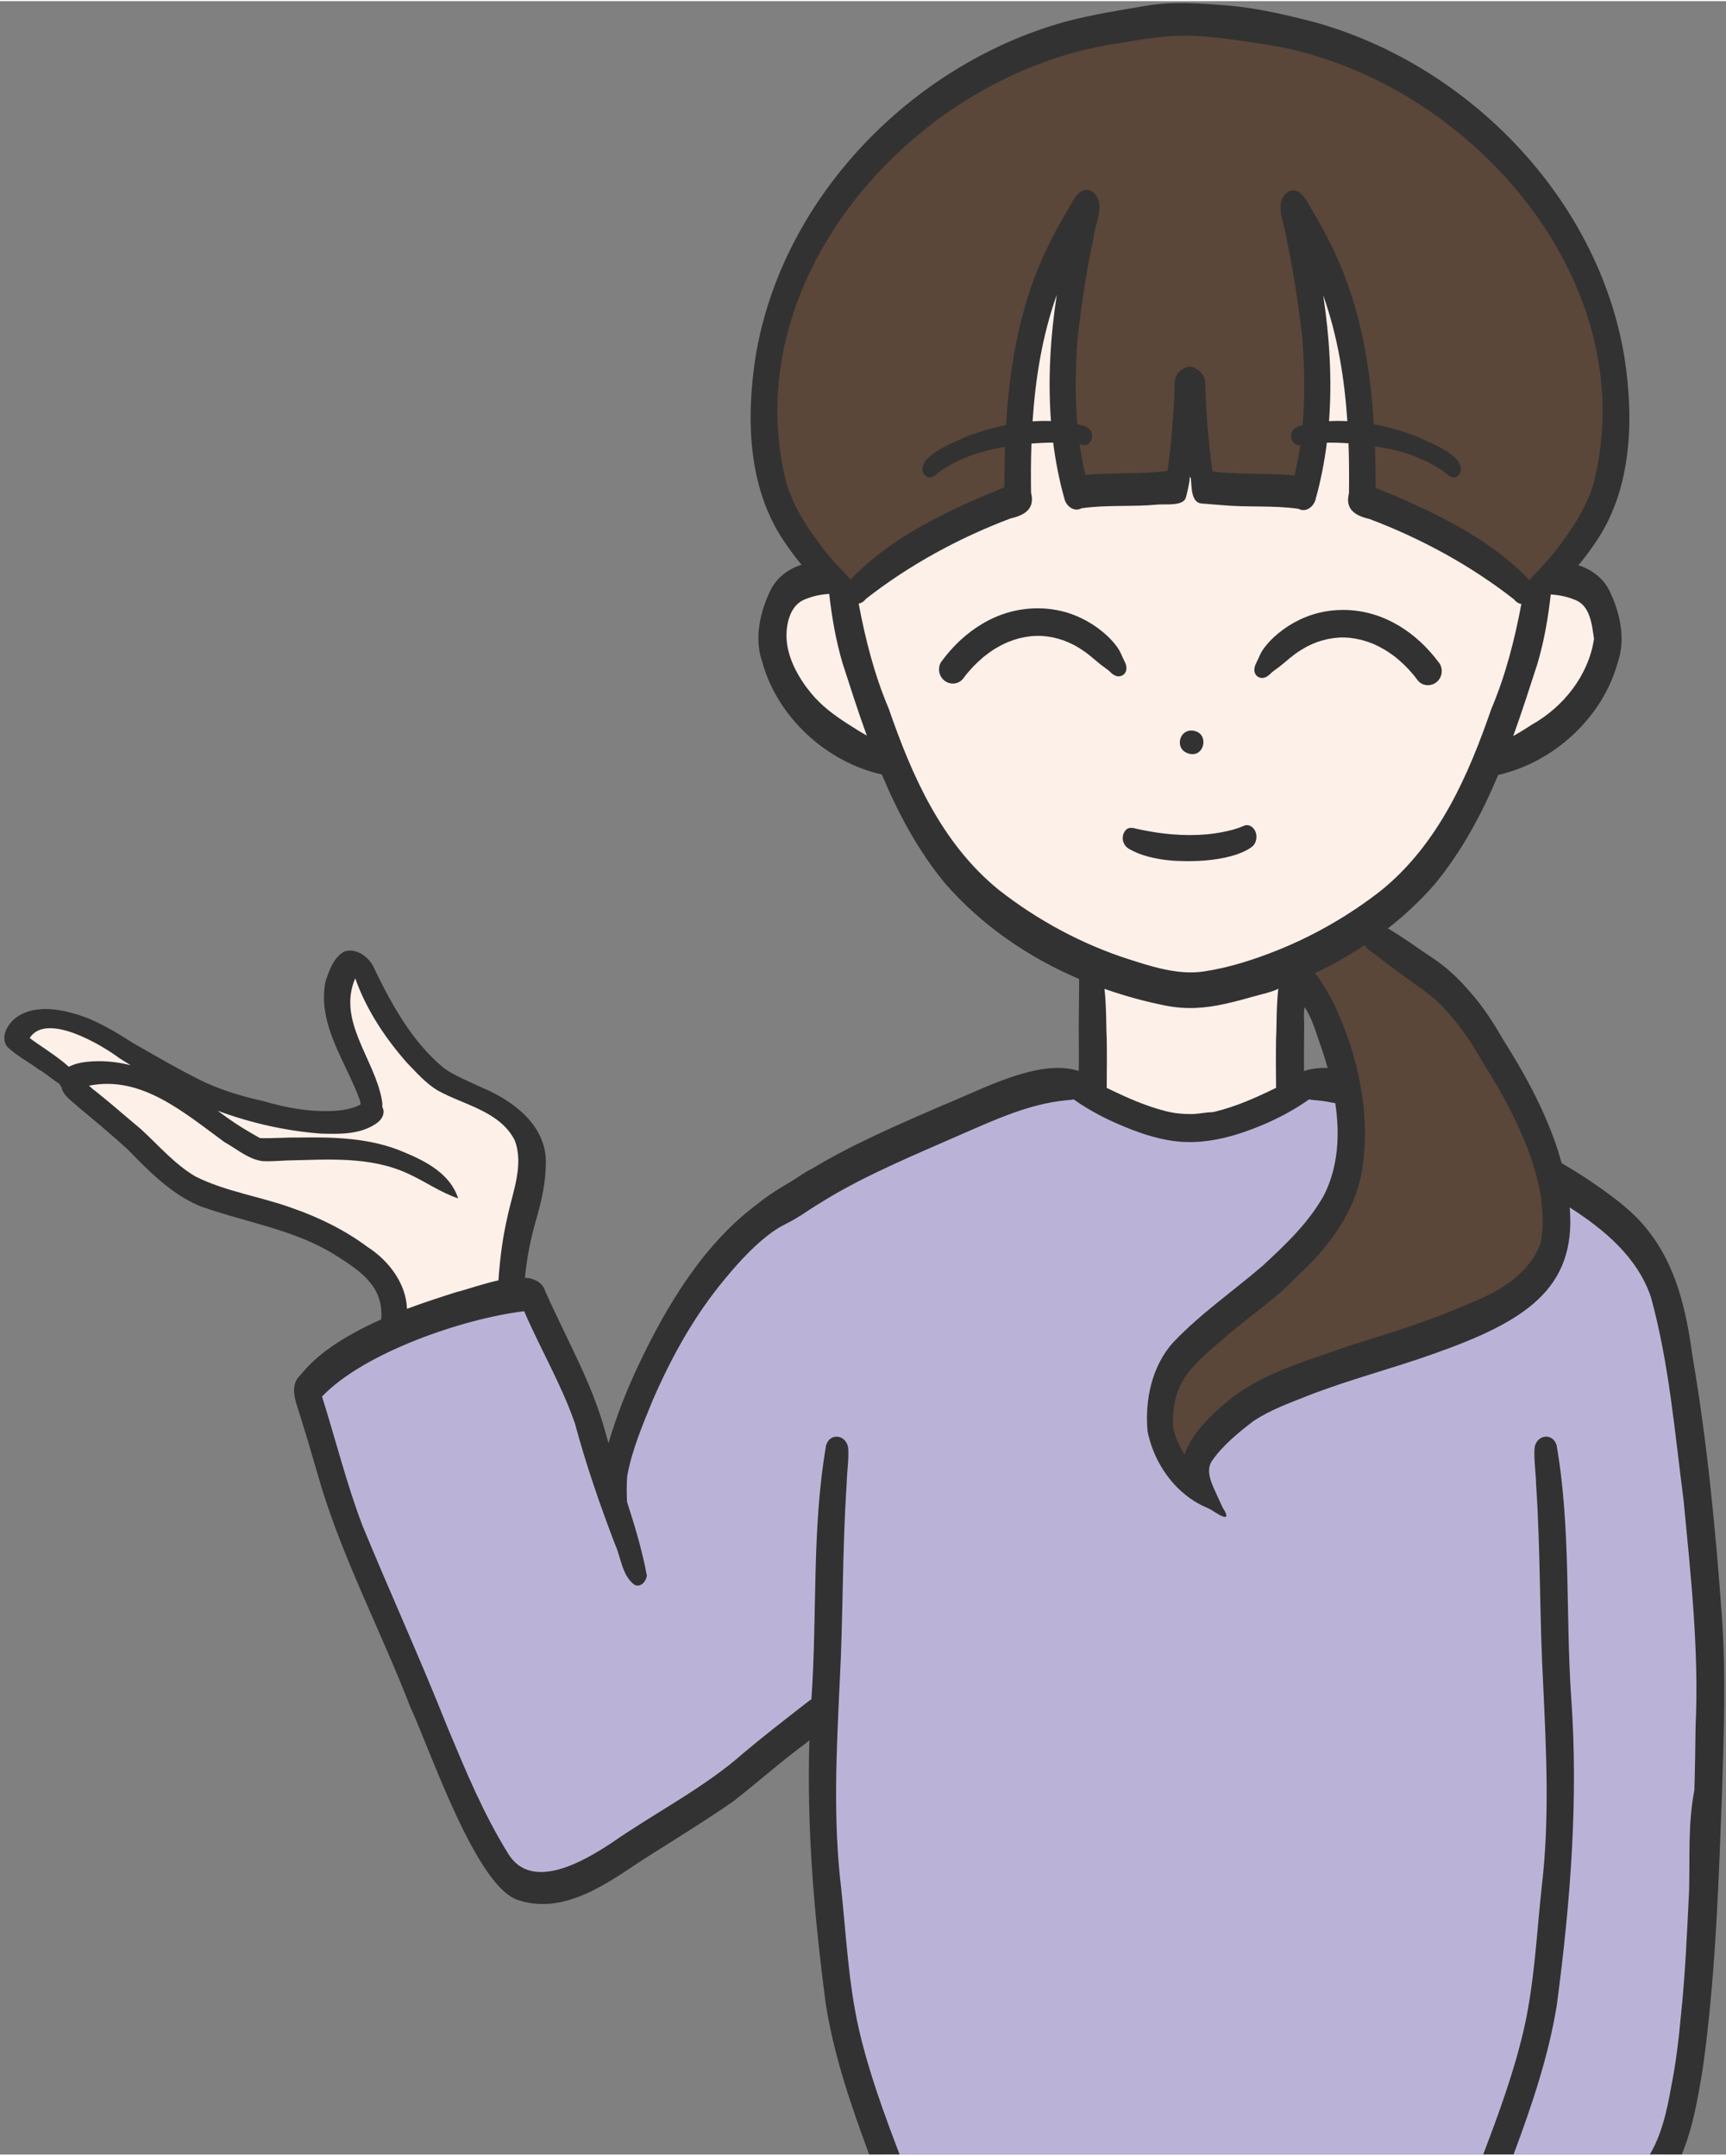
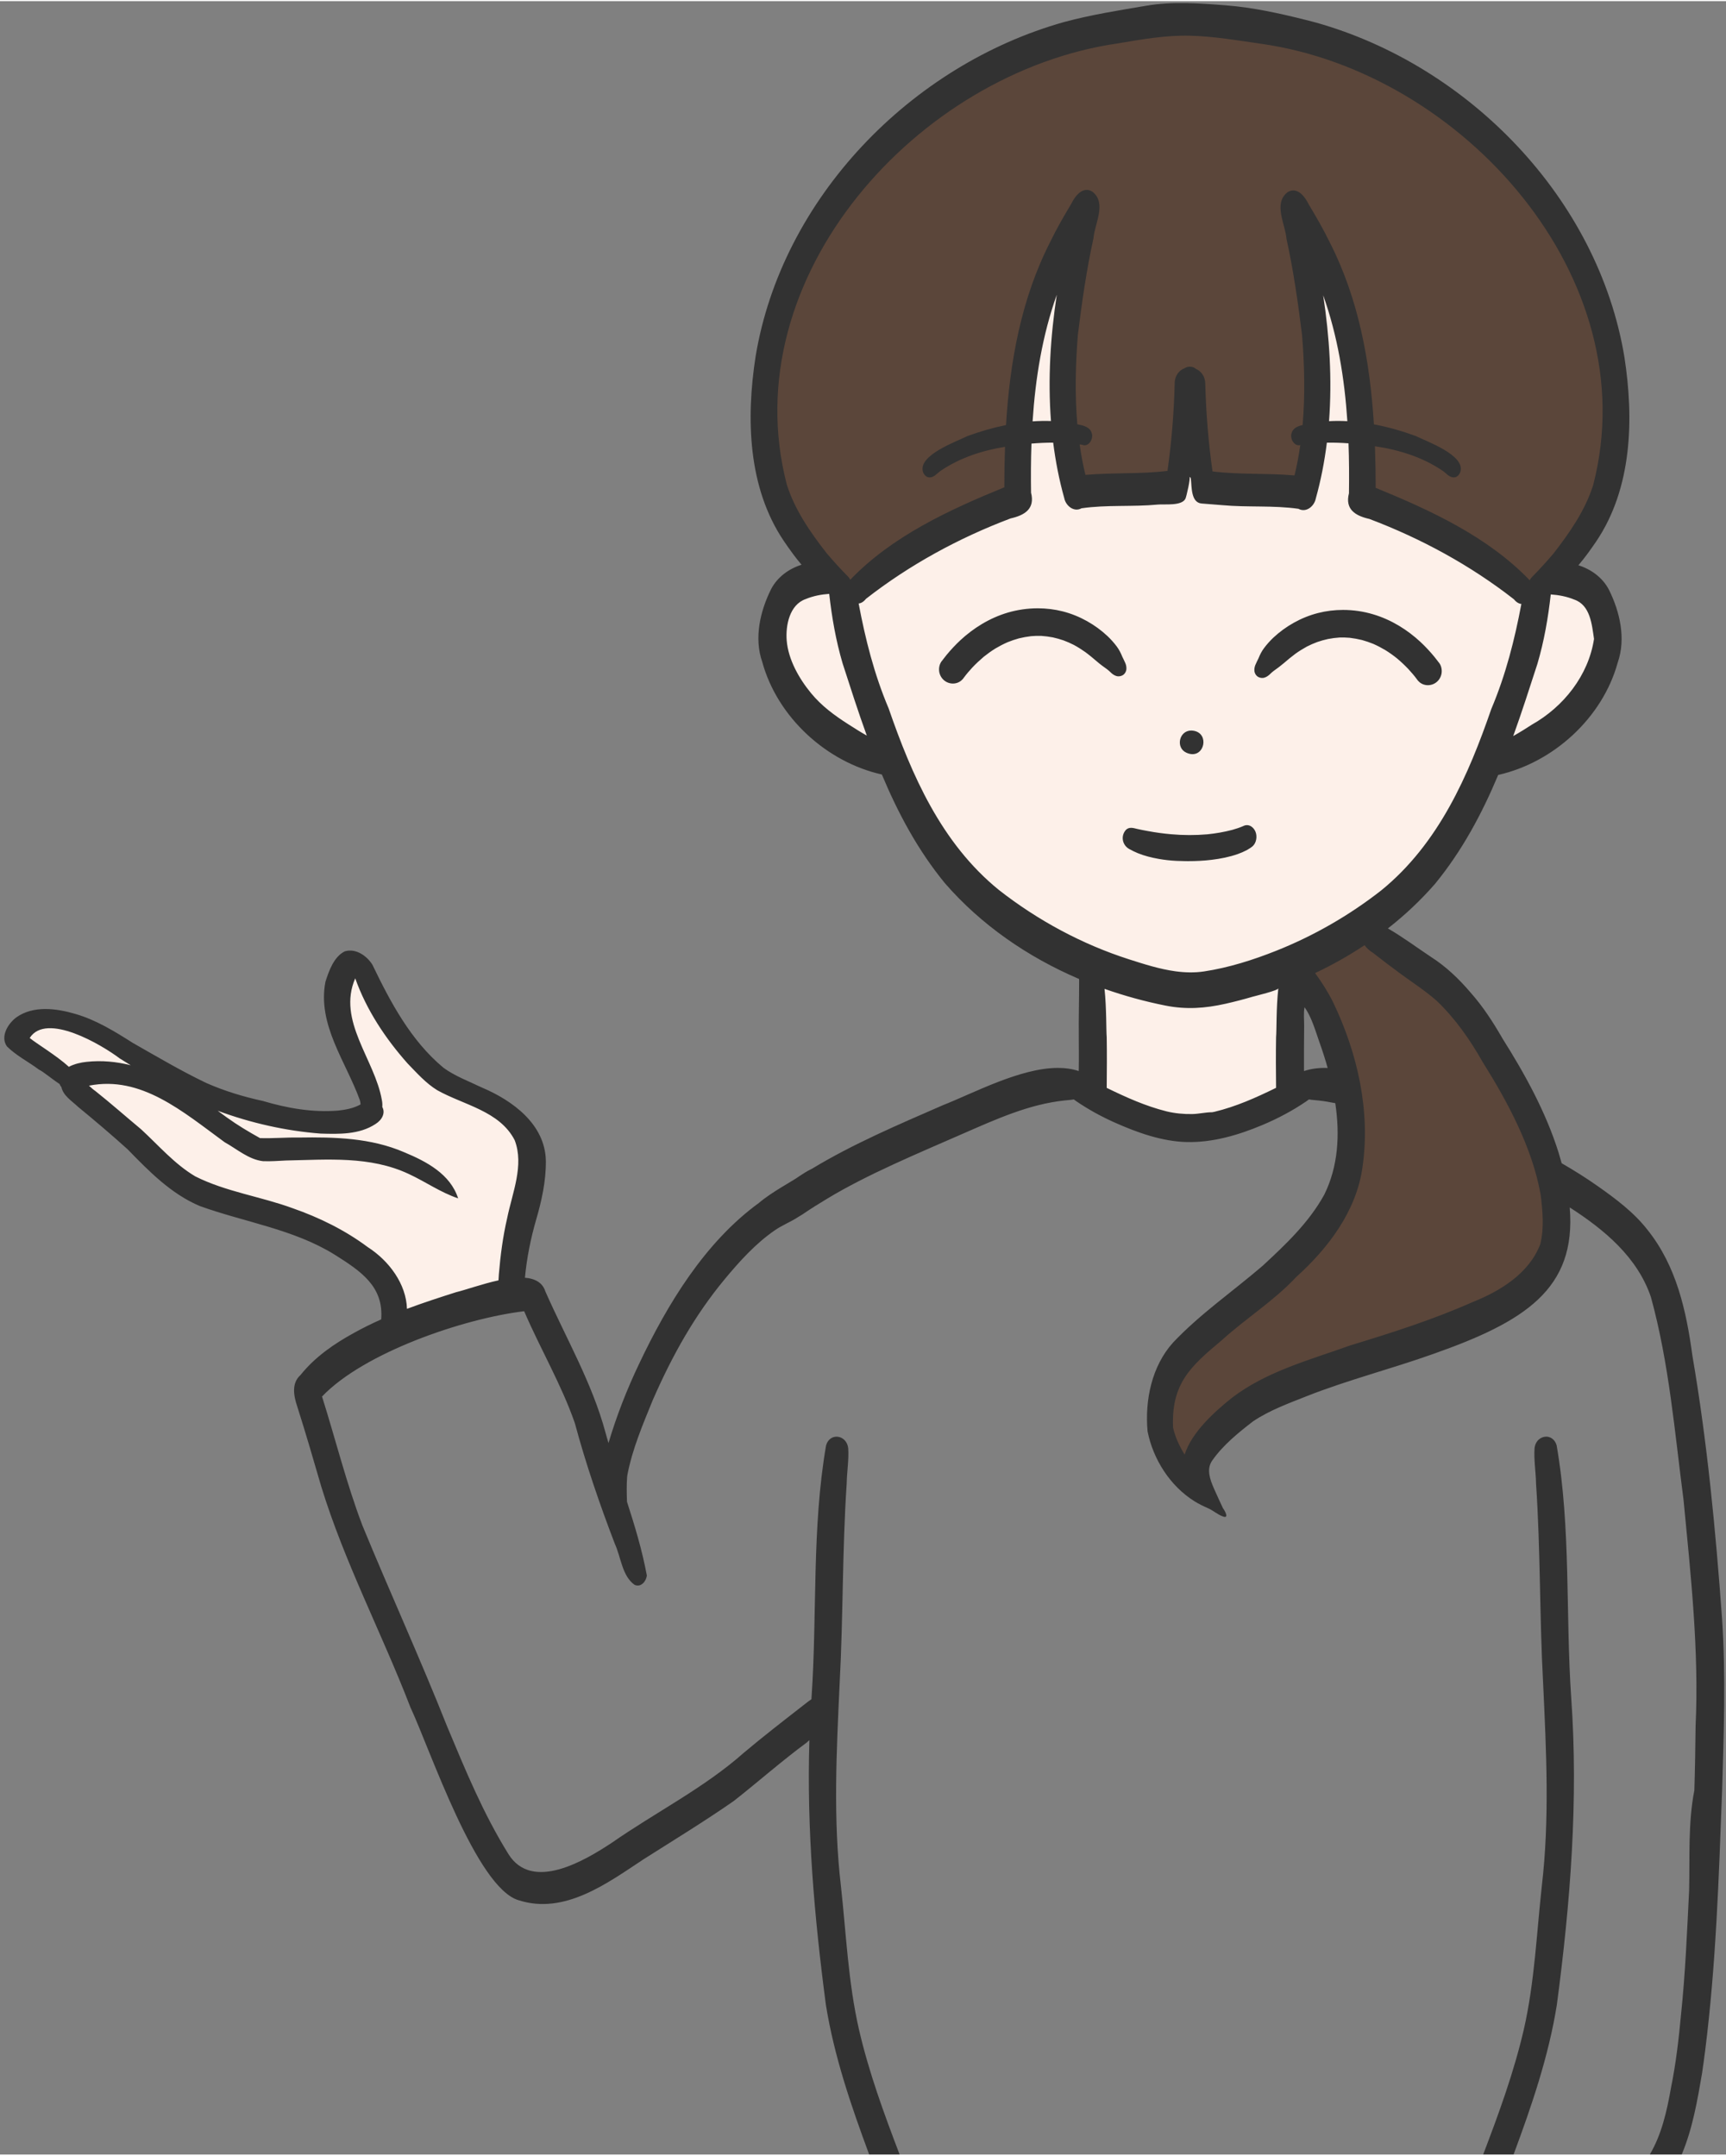
<svg xmlns="http://www.w3.org/2000/svg" data-name="レイヤー 2" height="452" preserveAspectRatio="xMidYMid meet" version="1.0" viewBox="-0.9 -0.4 362.3 451.9" width="362" zoomAndPan="magnify">
  <rect x="-0.9" y="-0.4" width="362.3" height="451.9" fill="#808080" stroke="none" />
  <g>
    <g id="change1_1">
      <path d="m109.782,237.619c1.885,4.902.577,9.92-.577,14.348-.329,1.261-.639,2.451-.87,3.599-.793,3.42-1.326,7.03-1.694,11.446-.038.4-.055.775-.072,1.142-.061,1.28-.974,2.388-2.225,2.662-1.968.433-3.955,1.039-5.707,1.574-1.175.358-2.196.671-3.047.879-3.085.981-6.651,2.133-10.069,3.412-.322.121-.659.181-.994.181-.556,0-1.107-.164-1.582-.482-.759-.511-1.226-1.356-1.252-2.271-.11-3.84-2.833-8.022-6.938-10.655-.056-.036-.11-.073-.164-.113-4.212-3.142-9.251-5.747-14.979-7.745-2.6-.954-5.229-1.664-8.013-2.417-4.262-1.151-8.668-2.342-12.79-4.419-.058-.029-.114-.06-.169-.093-3.475-2.06-6.26-4.8-8.953-7.45-.973-.958-1.894-1.864-2.849-2.744-1.169-.973-2.328-1.959-3.486-2.945-2.809-2.391-6.629-3.932-7.922-7.676-.141-.408-.257-.841-.536-1.17-.337-.398-.857-.582-1.345-.766-3.736-1.411-6.972-4.016-10.021-6.543-1.099-.911-1.35-2.495-.585-3.7.975-1.538,2.922-3.371,6.664-3.371,5.625,0,12.999,4.42,16.215,6.829.73.456,1.461.911,2.201,1.366,1.191.733,1.669,2.225,1.127,3.514-.167.396-.416.736-.719,1.008,4.86,1.457,9.276,4.285,13.533,7.356.013-.426.122-.854.334-1.252.505-.944,1.48-1.497,2.5-1.497.329,0,.662.057.986.178,6.714,2.493,13.887,4.089,20.745,4.616.82.025,1.655.05,2.494.05,2.427,0,5.195-.188,7.321-1.58.156-.097.265-.183.338-.252-.138-.381-.193-.79-.16-1.197.018-.215.005-.434-.035-.617-.009-.041-.017-.082-.024-.123-.457-2.661-1.685-5.387-2.986-8.273-2.531-5.616-5.4-11.982-2.411-18.883.45-1.039,1.474-1.708,2.601-1.708.033,0,.065,0,.098.001,1.165.04,2.187.789,2.575,1.887,2.02,5.707,5.526,11.397,10.423,16.914.28.288.56.579.839.871,1.557,1.622,3.028,3.155,4.728,4.204,1.44.8,3.06,1.481,4.772,2.201,4.607,1.936,9.828,4.129,12.556,9.429.047.091.088.184.125.279Zm226.718-104.587l-.093-.644c-.527-3.655-2.803-8.099-6.017-10.102-4.547-2.834-8.345,2.535-11.416.889-1.227-.658-2.354-1.82-3.486-2.642-8.579-6.231-18.043-11.151-27.941-14.918-.123-.047-.25-.084-.378-.114-1.843-.415-2.185-.899-2.218-.953-.064-.105-.09-.421.051-.967.056-.217.085-.44.088-.664.173-12.042-.305-27.761-5.574-42.542-.41-1.151-1.496-1.883-2.669-1.883-.229,0-.462.028-.693.086-1.417.357-2.33,1.731-2.11,3.176,2.366,15.524,1.869,29.47-1.478,41.45-.021.076-.039.153-.054.23-.147-.047-.3-.082-.454-.104-3.146-.45-6.279-.487-9.308-.522-2.376-.028-4.619-.054-6.888-.267l-.271-.022c-1.127-.095-2.25-.188-3.376-.272-.361-.027-2.437-10.866-5.984-4.308-.659,1.22-.198,2.514-.499,3.787-.601,2.406-17.391,1.116-20.024,1.495-.149.021-.296.055-.439.1-.015-.077-.033-.153-.054-.229-3.354-11.978-3.854-25.923-1.487-41.449.22-1.444-.693-2.82-2.11-3.176-.231-.058-.464-.086-.693-.086-1.173,0-2.26.733-2.669,1.885-5.275,14.83-5.744,30.521-5.563,42.533.003.223.033.444.088.66.141.551.115.871.049.978-.033.054-.376.539-2.224.953-.129.029-.256.067-.38.114-5.926,2.237-11.69,4.909-17.204,8.029-2.717,1.537-15.429,12.743-17.575,9.097-1.672-2.84-5.832-1.065-8.232-.204-4.69,1.683-5.387,6.594-5.85,9.85l-.093.645c-.041.278-.041.561.001.839,1.228,8.109,6.605,15.578,14.389,19.994,1.209.775,2.573,1.647,4,2.445.433.242.91.361,1.384.361.531,0,1.056-.156,1.516-.448.998.381,2.034.242,2.926-.225,4.652,12.034,10.837,23.783,21.53,32.46,6.141,4.81,13.048,8.879,20.151,11.965-1.543,2.302.561,5.432.977,7.771,1.121,6.302.479,13.166.425,19.549-.009,1.094.612,2.096,1.597,2.574,5.923,2.877,12.024,5.772,18.754,5.717,6.822-.056,13.247-2.786,19.279-5.73,3.513-1.721,2.503-10.632,2.455-13.647-.028-1.753-1.276-15.594.007-16.153,7.086-3.084,13.985-7.151,20.139-11.966,10.972-8.91,17.192-21.067,21.877-33.442.142-.375,2,.748,2.157.9,2.171,2.104,5.431-.832,7.276-2.022,7.781-4.41,13.156-11.877,14.386-19.992.042-.278.043-.561.002-.839Z" fill="#fdf0e9" />
    </g>
    <g id="change2_1">
      <path d="m325.298,249.663c.438,3.483.825,7.526-.116,11.429-.028.115-.063.229-.105.341-2.224,5.858-7.525,10.496-15.76,13.787-8.552,3.788-17.471,6.607-25.879,9.169-1.553.556-3.126,1.091-4.704,1.628-6.756,2.298-13.741,4.674-19.298,8.914-1.828,1.459-7.54,6.017-8.967,10.539-.333,1.058-1.252,1.823-2.352,1.96-.118.015-.235.022-.352.022-.973,0-1.889-.502-2.41-1.343-1.384-2.237-2.295-4.367-2.784-6.514-.038-.165-.06-.334-.068-.503-.481-10.843,4.913-15.371,11.17-20.594,2.143-1.944,4.414-3.718,6.612-5.433,3.193-2.492,6.21-4.846,8.836-7.662.057-.061.115-.119.177-.174,7.61-6.852,11.98-14.021,12.989-21.312,1.902-13.11-2.146-25.14-5.879-32.926-.922-1.87-2.087-3.758-3.548-5.746-.501-.683-.672-1.553-.464-2.374.208-.821.771-1.506,1.537-1.868,3.512-1.659,6.883-3.559,10.021-5.647.481-.321,1.027-.475,1.568-.475.873,0,1.731.402,2.286,1.156.236.323.574.625.951.852.099.06.193.125.284.196,2.048,1.605,3.956,3.051,5.832,4.421.67.488,1.349.968,2.027,1.447,1.882,1.33,3.827,2.704,5.645,4.305.029.026.059.052.086.079,3.688,3.526,7.003,7.932,10.136,13.466,4.434,7.059,10.533,17.693,12.505,28.713.009.048.017.097.022.146Zm.153-204.47c-13.918-20.914-37.316-36.02-60.993-39.411-3.823-.646-7.304-1.138-10.621-1.501-.046-.014-.244-.064-.297-.076-.066-.016-.134-.03-.202-.042-.045-.008-.229-.038-.274-.044-.152-.031-.307-.049-.463-.055-.088-.011-.177-.018-.266-.021-.018-.001-.21-.021-.242-.024-.11-.021-.222-.034-.334-.042-.104-.014-.21-.023-.316-.025-.017-.002-.304-.04-.329-.043-.171-.035-.347-.054-.523-.057-.08-.009-.16-.016-.239-.018-.057-.005-.112-.009-.168-.011-.086-.008-.172-.011-.257-.011h-.73c-.075,0-.151.003-.227.01h-.163c-.077,0-.155.003-.233.01h-.187c-.082,0-.165.004-.248.011-.046.002-.093.005-.14.009-.081.001-.162.006-.243.015-.018.001-.036.003-.054.004-.077,0-.154.005-.231.012-.039.001-.125.008-.125.008-.092,0-.184.005-.276.014-.033.002-.471.035-.494.037-.08.003-.161.009-.241.019-.071.002-.308.02-.308.02-.127,0-.256.009-.384.027-.027.002-.055.004-.082.007-.09.006-.18.016-.27.03-.039.004-.078.009-.117.015h-.118c-.1,0-.199.005-.298.016-3.644.385-7.387.907-11.374,1.583-23.747,3.403-47.146,18.509-61.064,39.423-11.841,17.792-15.679,37.923-10.807,56.686.012.047.026.094.041.141,1.854,5.871,5.493,11.009,8.808,15.26.024.031.048.061.074.09,1.523,1.796,3.072,3.49,4.611,5.044.404.802,1.167,1.367,2.058,1.518.157.027.315.04.473.04.766,0,1.507-.311,2.046-.873,8.611-8.985,20.706-14.383,31.366-18.737,1.067-.436,1.764-1.474,1.763-2.625-.009-15.793,1.092-34.11,9.36-50.282,1.203-2.505,2.587-4.917,4.296-7.77.044-.074.085-.149.122-.227.168-.35.342-.63.497-.843.1.643-.116,1.67-.55,3.312-.269,1.017-.546,2.066-.656,3.121-1.539,7.025-2.52,14.205-3.277,20.311-.005.041-.009.081-.013.122-.969,12.024-.424,21.949,1.665,30.342.316,1.272,1.459,2.15,2.749,2.15.084,0,.168-.004.253-.012,2.489-.221,4.962-.27,7.581-.321,3.171-.062,6.451-.126,9.732-.528,1.273-.156,2.284-1.147,2.462-2.418.867-6.151,1.384-12.445,1.538-18.776,0-.405.206-.5.207-.5.026-.01.053-.02.079-.03.085.049.173.094.264.133.002,0,.202.101.203.582.164,6.302.684,12.595,1.547,18.703.179,1.268,1.187,2.258,2.457,2.417,3.291.409,6.582.472,9.766.533,2.605.05,5.065.097,7.543.317.085.007.169.011.253.011,1.29,0,2.432-.878,2.749-2.15,2.088-8.388,2.632-18.31,1.664-30.332-.003-.041-.007-.081-.012-.121-.755-6.092-1.734-13.262-3.277-20.317-.108-1.062-.387-2.118-.657-3.141-.43-1.631-.645-2.654-.548-3.294.154.213.327.493.495.841.037.078.078.154.122.228,1.703,2.84,3.087,5.249,4.338,7.833,8.221,16.076,9.329,34.408,9.329,50.219,0,1.151.696,2.188,1.763,2.624,10.649,4.354,22.734,9.752,31.355,18.738.539.562,1.28.872,2.046.872.156,0,.313-.013.471-.039.89-.15,1.654-.714,2.06-1.517,1.594-1.617,3.145-3.314,4.612-5.045.025-.03.051-.061.075-.092,3.485-4.479,6.965-9.428,8.806-15.257.015-.047.028-.094.041-.141,4.871-18.763,1.033-38.895-10.809-56.687Z" fill="#5b463a" />
    </g>
    <g id="change3_1">
-       <path d="m357.849,361.677c-.042,3.718-.108,8.598-.261,13.467-.005.153-.021.305-.051.455-.961,4.925-.977,9.933-.993,15.233-.006,1.781-.012,3.56-.055,5.332l-.151,3.1c-.369,7.563-.75,15.384-1.554,23.077-.429,4.635-1.024,10.161-2.162,15.75-.749,4.232-1.764,9.012-3.988,13.38h-34.839,0c.163-.439.326-.886.49-1.326-.109.007-.218.024-.328.029-.164.433-.325.865-.489,1.298h-128.574c-3.242-8.523-6.262-16.936-8.262-25.609-1.683-7.343-2.369-14.868-3.032-22.146-.246-2.704-.501-5.501-.803-8.229-1.455-12.372-1.098-24.928-.551-37.18-.313-.079-.623-.172-.929-.273-.098.089-.19.183-.301.258-.462.313-.961.705-1.443,1.084-.236.186-1.119.871-1.119.871-3.785,2.946-7.698,5.993-11.423,9.128-5.437,4.826-11.765,8.759-17.884,12.562-3.318,2.062-6.75,4.195-9.952,6.425-4.733,3.131-10.833,6.682-16.536,6.682-3.971,0-7.169-1.767-9.25-5.111-5.223-8.432-8.814-17.011-12.616-26.094l-.422-1.008c-3.243-8.172-6.769-16.353-10.178-24.265-2.53-5.87-5.146-11.94-7.628-17.961-2.277-5.982-4.058-12.094-5.78-18.003-.894-3.068-1.819-6.24-2.792-9.323-.311-.986-.061-2.063.653-2.811,9.906-10.379,32.198-17.329,44.144-18.758.113-.014.227-.021.338-.021,1.122,0,2.153.667,2.604,1.718,1.305,3.042,2.807,6.099,4.26,9.055,2.3,4.681,4.679,9.521,6.452,14.622.022.063.042.128.06.193,1.451,5.385,3.221,11.023,5.364,17.079-.048-1.634-.094-3.464.043-5.24.012-.133.024-.233.038-.334.006-.065.02-.171.031-.236.007-.048.034-.218.043-.266,1.007-5.248,3.008-10.146,4.944-14.883l.515-1.261c6.308-14.479,13.312-24.885,22.737-33.802.111-.104.229-.199.354-.284.003-.003.336-.329.368-.357.042-.042.265-.25.333-.308.017-.016.05-.045.05-.045.069-.069.155-.148.24-.219.032-.028.617-.506.684-.556.012-.01.179-.146.183-.148.048-.045.1-.091.151-.134.054-.048.168-.139.168-.139.075-.062.153-.121.234-.177.106-.084.218-.163.333-.232.013-.009.881-.568.912-.589.086-.062.176-.12.269-.173.01-.006.947-.585.967-.599.033-.022.068-.046.104-.069.068-.052.149-.107.231-.159.049-.037.263-.178.283-.19.032-.024.332-.229.398-.269l.019-.012c.15-.105.31-.197.475-.271,0,0,1.654-.78,1.666-.786,0,0,.575-.322.604-.339.021-.014.435-.261.442-.265,0,0,.062-.033.092-.049l-.003-.006c.046-.027.22-.128.235-.137,0,0,.066-.041.1-.061,1.941-1.331,3.901-2.528,5.216-3.319,7.47-4.512,16.319-8.36,24.877-12.083,1.31-.569,5.087-2.218,5.087-2.218,6.639-2.9,13.504-5.898,21.064-6.679.173-.019.37-.036.573-.054.338-.029.701-.056,1.056-.123.174-.032.349-.048.523-.048.593,0,1.177.187,1.665.54.205.148.368.267.521.382,5.173,3.513,11.326,6.114,18.292,7.732.011.002.356.045.368.047.085.006.171.015.248.026.006,0,.327.031.351.034.126.004.251.017.375.037.019.002.09.01.107.012.098.002.196.009.293.021.119.004.237.015.355.033.02,0,1.04.106,1.041.107.149.004.297.021.443.048.075,0,.15.004.225.011.011,0,.076,0,.097,0,.077-.006.153-.01.229-.01,0,0,.115-.008.17-.009.078-.007.154-.011.229-.011h.097c.076-.007.152-.01.226-.011.062-.005.236-.013.261-.015.032-.004.671-.075.747-.08.022-.002,1.073-.114,1.146-.119.082-.011.164-.019.245-.022.029-.003.059-.005.088-.007.076-.009.153-.014.229-.016.053-.005.106-.008.16-.009.046-.006.281-.032.294-.034.043-.008.182-.029.208-.032.097-.019.195-.03.294-.038.005,0,.047-.006.062-.008,3.325-.787,6.481-1.797,9.385-3.002,3.149-1.322,6.083-2.899,8.712-4.685.157-.119.322-.239.487-.359.496-.359,1.11-.561,1.724-.561.169,0,.338.015.505.047.303.058.666.089,1.052.123.198.017.392.034.576.054,1.271.133,2.562.337,3.944.623,1.164.24,2.055,1.182,2.23,2.357,1.194,7.993.325,15.02-2.584,20.888-.019.037-.038.074-.059.11-3.547,6.429-8.821,11.312-13.476,15.621-.025.023-.052.047-.079.07-2.152,1.85-4.393,3.636-6.559,5.363-4.124,3.289-8.39,6.69-12.019,10.524-3.487,3.853-5.182,9.811-4.62,16.32,1.055,5.062,4.03,9.617,8.029,12.327-.729-1.935-1.431-4.897.454-7.506,2.474-3.518,5.866-6.27,9.126-8.784.049-.038.1-.074.151-.109,3.31-2.223,6.934-3.647,10.439-5.025l1.481-.585c5.054-1.982,10.255-3.604,15.284-5.173,3.694-1.151,7.515-2.343,11.194-3.653,23.938-8.434,27.81-15.996,26.815-27.853-.09-1.075.438-2.108,1.362-2.665.45-.271.957-.407,1.463-.407.532,0,1.063.149,1.529.448,6.755,4.327,14.93,10.548,18.208,20.325.017.05.031.099.046.149,3.078,11.185,4.475,22.823,5.825,34.08.358,2.98.716,5.958,1.103,8.925l.402,4.138c1.387,14.272,2.821,29.03,2.141,43.7Z" fill="#bbb3d7" />
-     </g>
+       </g>
    <g id="change4_1">
      <path d="m328.906,355.576c1.54,21.58-.18,43.16-3.02,64.55-1.736,10.794-5.271,21.126-9.068,31.345h-6.382c3.283-8.595,6.449-17.265,8.529-26.235,2.25-9.87,2.67-20.02,3.77-30.05,1.66-14.12.94-28.38.28-42.54-.77-14.04-.53-27.75-1.49-41.97-.04-2.47-.48-4.94-.31-7.4.17-1.56,1.32-2.43,2.44-2.43.91,0,1.81.57,2.19,1.8,3.03,17.45,1.86,35.31,3.06,52.93Zm31.66,19.98c-.675,17.968-1.275,36.107-3.519,53.957-.204,1.62-.423,3.238-.661,4.853-.983,5.751-2,11.714-4.275,17.105h-6.693c2.496-4.236,3.577-9.14,4.429-13.945,1.04-5.11,1.64-10.29,2.12-15.48.9-8.62,1.26-17.29,1.69-25.95.17-7.01-.25-14.12,1.1-21.04.14-4.48.21-8.98.26-13.46.74-15.84-1.01-31.65-2.52-47.39-1.86-14.25-3.03-28.74-6.85-42.62-2.8-8.35-9.76-14.17-17.05-18.84,1.44,17.18-9.53,24.01-28.69,30.76-8.73,3.11-17.74,5.4-26.38,8.79-3.89,1.55-7.89,2.98-11.39,5.33-3.11,2.4-6.28,4.96-8.56,8.2-1.3,1.8-.48,4.03.32,5.86.6,1.34,1.21,2.7,1.89,4.13,0,0,0,.026.016.046.352.428,1.38,2.229.041,1.752-1.184-.422-2.08-1.275-3.207-1.768-.96-.42-1.9-.87-2.79-1.43-5.13-3.2-8.68-8.78-9.86-14.66-.6-6.54.87-13.71,5.37-18.68,5.69-6.01,12.54-10.72,18.79-16.09,4.86-4.5,9.68-9.04,12.92-14.91,2.96-5.97,3.3-12.65,2.32-19.21-1.21-.25-2.43-.45-3.67-.58-.57-.06-1.23-.09-1.86-.21-.18.13-.36.26-.53.39-2.92,1.99-6.04,3.64-9.28,5-4.945,2.076-10.35,3.678-15.802,3.559-5.236-.114-10.511-2.017-15.249-4.136-2.774-1.241-5.447-2.711-7.959-4.423-.17-.13-.35-.26-.53-.39-.64.12-1.3.15-1.86.21-7.56.78-14.53,3.98-21.42,6.98-9.44,4.14-19.98,8.5-28.44,13.61-1.73,1.04-3.48,2.13-5.2,3.3l-.05.04-.05.03-.05.03-.05.03-.05.03-.05.03-.04.02-.05.03-.05.03-.04.03-.05.02-.04.03-.05.03-.04.03-.05.02-.05.03-.05.03-.06.04c-1.561,1.042-3.357,1.727-4.923,2.798-4.056,2.773-7.479,6.567-10.601,10.331-3.091,3.728-5.848,7.724-8.301,11.898-2.55,4.338-4.776,8.861-6.785,13.472-2.07,5.09-4.26,10.19-5.3,15.61-.01.07-.02.13-.03.19-.01.11-.03.22-.04.33-.13,1.68-.08,3.46-.03,5.16,1.65,5.11,3.2,10.23,4.17,15.47-.11,1.21-1.24,2.61-2.59,1.97-2.62-1.88-2.83-5.78-4.12-8.58-3.19-8.32-6.08-16.73-8.4-25.34-2.83-8.14-7.25-15.59-10.64-23.49-12.71,1.52-33.61,8.66-42.43,17.9,2.85,9.03,5.12,18.24,8.49,27.1,5.82,14.12,12.17,28.02,17.8,42.21,3.97,9.48,7.54,18.16,12.83,26.7,4.99,8.02,16.12,1.33,21.76-2.4,9.12-6.35,19.36-11.49,27.63-18.83,3.91-3.29,7.93-6.41,11.95-9.54.72-.55,1.49-1.19,2.27-1.72.01-.12.01-.25.02-.37,1.21-17.62.03-35.48,3.06-52.93.84-2.75,4.32-2.18,4.64.63.16,2.46-.28,4.93-.32,7.4-.95,14.22-.72,27.92-1.48,41.97-.66,14.16-1.39,28.42.27,42.53,1.11,10.04,1.52,20.19,3.78,30.05,2.072,8.984,5.248,17.647,8.533,26.245h-6.391c-3.789-10.222-7.335-20.557-9.072-31.345-2.44-18.43-4.05-37-3.47-55.59-.19.15-.37.32-.53.48-5.29,3.9-10.2,8.25-15.36,12.3-6.19,4.3-12.61,8.22-18.97,12.25-7.6,5.03-16.53,11.64-26.12,8.58-8.9-2.52-18.57-31.51-22.77-40.51-5.99-15.54-13.81-30.36-18.71-46.31-1.64-5.62-3.26-11.23-5.04-16.8-.74-2.2-1.27-4.88.68-6.61,3.09-3.85,7.11-6.59,11.26-8.86,1.86-1.04,3.76-1.96,5.68-2.82.54-6.94-4.28-10.12-9.77-13.58-8.64-5.36-18.88-6.8-28.29-10.2-6.03-2.53-10.69-7.31-15.17-11.91-3.39-3.06-6.88-6.02-10.41-8.92-1.29-1.22-3.09-2.31-3.49-4.13-.17-.19-.3-.42-.39-.66-1.7-1.11-3.42-2.6-4.32-3.01-2.2-1.65-4.78-2.94-6.72-4.87-1.47-2.09.25-4.83,1.99-6.11,3.57-2.52,8.4-1.88,12.37-.71,4.38,1.27,8.27,3.68,12.09,6.1,5.06,2.88,10.09,5.85,15.34,8.37,3.84,1.7,7.85,2.91,11.95,3.8,5.12,1.52,10.37,2.44,15.73,2.02,1.64-.17,3.29-.49,4.75-1.29,0-.31-.07-.63-.14-.9-2.91-8.06-8.96-15.83-7.23-24.83.74-2.32,1.77-5.27,4.06-6.4,2.31-.69,4.61.91,5.8,2.8,3.81,7.9,8.06,15.92,14.92,21.63,2.43,1.77,5.31,2.82,8,4.12,6.48,2.73,13.35,7.72,13.49,15.4.05,4.22-.88,8.41-2.06,12.44-1.14,3.96-1.95,8.01-2.33,12.1,2.07.17,3.69.98,4.29,2.88,4.32,9.79,9.79,19.15,12.6,29.54.2.76.43,1.51.65,2.27,1.69-5.7,3.87-11.27,6.43-16.63,5.92-12.49,13.8-25.51,25.15-33.76,2.75-2.35,7.13-4.6,8.45-5.59.76-.51,1.69-1.11,2.68-1.58,8.69-5.25,18.1-9.24,27.4-13.3,6.55-2.58,16.33-7.86,24.23-7.86,1.54,0,3,.2,4.36.66.01-.21.02-.41.02-.61.04-2.24,0-4.48,0-6.72-.04-3.93.08-7.86.07-11.79-.01-.06-.01-.14-.01-.2-10.84-4.63-20.58-11.38-28.13-20.06-5.72-6.95-9.88-14.77-13.27-22.85-11.65-2.61-21.93-12.04-25.1-23.6-1.76-5.03-.46-10.67,1.86-15.32,1.34-2.54,3.71-4.25,6.38-5.1-1.35-1.59-2.57-3.3-3.72-4.99-7.57-11.22-7.93-25.71-5.93-38.68,5.49-33.28,32.66-61.22,64.8-70.23,5.702-1.534,11.45-2.431,17.258-3.419,5.508-.937,11.157-.503,16.692-.072,5.63.438,11.331,1.697,16.798,3.072.679.171,1.359.34,2.032.529,32.14,9.01,59.31,36.95,64.8,70.23,2,12.97,1.64,27.46-5.93,38.68-1.15,1.69-2.37,3.4-3.73,4.99,2.68.85,5.05,2.56,6.39,5.1,2.32,4.65,3.62,10.29,1.86,15.32-3.17,11.56-13.45,20.96-25.09,23.58-3.39,8.09-7.56,15.91-13.27,22.87-2.98,3.42-6.29,6.53-9.88,9.34,3.14,1.81,6.15,4.06,9.03,5.97,3.17,2.02,5.88,4.62,8.31,7.47,2.62,2.95,4.75,6.24,6.71,9.65,4.75,7.53,9.08,15.4,11.77,23.92.23.77.45,1.52.65,2.26,2.56,1.48,5.08,3.05,7.52,4.77,3.79,2.66,7.65,5.54,10.51,9.22,6.078,7.599,8.141,16.975,9.42,26.41,3.12,18.19,4.87,36.59,6.21,54.99.83,12.21.37,24.47.01,36.7ZM17.266,222.196c3.18-.35,6.27-.04,9.27.71-.78-.48-1.55-.96-2.32-1.44-3.74-2.83-15.4-9.77-18.88-4.28,1.46,1.21,5.56,3.63,8.22,6.05,1.15-.62,2.56-.92,3.71-1.04Zm89.87,16.44c-3.16-6.14-10.68-7.37-16.24-10.48-2.39-1.46-4.27-3.6-6.21-5.59-4.66-5.24-8.67-11.26-11.02-17.9-3.86,8.91,4.13,17.04,5.59,25.55.1.46.13.96.09,1.45.69,1.24-.02,2.71-1.45,3.59-3.39,2.22-7.62,2.11-11.52,1.99-7.24-.55-14.66-2.22-21.58-4.79.62.45,1.23.9,1.84,1.35,2.51,1.8,4.51,2.97,7.04,4.39,2.73.09,5.45-.17,8.18-.12,7.47-.12,15.1.07,22.07,3.08,4.68,1.94,9.7,4.58,11.34,9.69-3.82-1.31-6.79-3.47-10.38-5.13-8.13-3.81-17.08-2.99-25.76-2.82-1.61.08-3.22.21-4.84.14-3-.35-5.46-2.55-8.04-3.98-8.77-6.41-17.52-14.04-28.47-11.86.47.43.92.84,1.33,1.11,3.26,2.59,6.39,5.36,9.6,8.03,3.7,3.4,7.01,7.3,11.38,9.89,6.41,3.23,13.73,4.22,20.46,6.69,5.59,1.95,10.98,4.6,15.74,8.15,4.49,2.88,8.09,7.75,8.24,12.96,3.39-1.27,6.84-2.39,10.3-3.49,1.97-.47,5.45-1.73,8.91-2.49.02-.42.04-.85.08-1.27.33-3.96.84-7.9,1.74-11.77,1.06-5.27,3.61-11.09,1.58-16.37Zm222.41-113.45c-1.57-.65-3.24-.96-4.93-1.08-.55,4.9-1.39,9.79-2.8,14.56-1.62,4.99-3.25,10.09-5.08,15.16,1.34-.75,2.64-1.57,3.91-2.39,6.66-3.75,11.89-10.34,13.05-17.99-.45-3.04-.78-7.1-4.15-8.26Zm-156.95-9.76c1.45,1.71,2.96,3.37,4.54,4.96.18.18.33.4.44.64,8.75-9.13,20.76-14.67,32.34-19.4-.002-2.821.044-5.658.144-8.499-4.767.772-9.468,2.297-13.484,5.021-.75.492-1.371,1.402-2.324,1.402-.055,0-.109-.004-.164-.012-.652-.051-1.129-.68-1.277-1.27-.871-3.418,6.922-6.195,9.41-7.41,2.581-.945,5.29-1.738,8.05-2.297.802-13.291,3.187-26.521,9.285-38.447,1.32-2.75,2.85-5.38,4.42-8,.79-1.64,2.45-3.79,4.45-2.51,3.02,2.39.46,6.66.2,9.77-1.47,6.67-2.43,13.45-3.27,20.22-.494,6.137-.658,12.541-.119,18.804.268.059.537.112.804.178.953.227,1.98.656,2.23,1.707.402,1.184-.68,3.02-2.055,2.406-.164-.025-.326-.039-.489-.062.308,2.166.698,4.307,1.218,6.396,5.73-.51,11.5-.14,17.22-.84.86-6.1,1.36-12.23,1.51-18.38,0-1.6.95-2.75,2.06-3.16.49-.31,1.09-.43,1.76-.23.27.09.5.24.71.4,1.04.46,1.89,1.58,1.89,3.1.16,6.16.66,12.29,1.52,18.38,5.71.71,11.48.33,17.21.84.518-2.08.906-4.212,1.214-6.367-1.264.331-2.209-1.366-1.829-2.484.25-1.051,1.277-1.48,2.23-1.707.029-.007.059-.012.089-.02.544-6.274.382-12.691-.114-18.842-.84-6.78-1.8-13.55-3.27-20.23-.25-3.11-2.82-7.38.2-9.77,2-1.28,3.66.87,4.45,2.51,1.57,2.62,3.1,5.25,4.43,8,6.059,11.849,8.447,24.985,9.265,38.19,3.01.562,5.965,1.416,8.77,2.443,2.488,1.215,10.281,3.992,9.41,7.41-.148.59-.625,1.219-1.277,1.27-.055.008-.109.012-.164.012-.953,0-1.574-.91-2.324-1.402-4.216-2.86-9.186-4.401-14.195-5.133.107,2.915.155,5.826.155,8.721,11.57,4.73,23.58,10.28,32.33,19.4.11-.24.26-.46.44-.64,1.58-1.6,3.09-3.25,4.54-4.96,3.4-4.37,6.66-9.05,8.34-14.37,11.3-43.52-27.52-86.57-69.53-92.59-5.01-.718-10.02-1.592-15.091-1.719s-10.122.765-15.109,1.609c-42.01,6.02-80.83,49.07-69.53,92.59,1.68,5.32,4.94,10.01,8.34,14.37Zm105.478-27.68c1.277-.071,2.561-.068,3.846,0-.598-8.991-2.044-17.919-5.074-26.419,1.325,8.695,1.89,17.618,1.228,26.42Zm-57.148-26.53c-3.041,8.55-4.487,17.531-5.078,26.573,1.287-.092,2.575-.119,3.858-.074-.674-8.831-.109-17.783,1.22-26.499Zm-39.88,92.51c-1.84-5.07-3.47-10.18-5.08-15.16-1.41-4.79-2.26-9.68-2.81-14.58-1.69.12-3.36.44-4.93,1.09-3.394,1.178-4.242,5.53-3.993,8.677.319,4.028,2.608,8.036,5.129,11.089,2.215,2.683,4.861,4.624,7.764,6.484,1.28.82,2.58,1.65,3.92,2.4Zm64.806,49.468c1.994.271,4.001.326,6.001.023,5.152-.779,10.265-2.402,15.096-4.321,7.899-3.138,15.373-7.433,22.067-12.67,12.13-9.85,18.34-24.25,23.12-38.08,3.06-7.23,4.91-14.61,6.31-22.04-.51-.06-1.05-.34-1.55-.97-9.12-7.12-19.46-12.76-30.35-16.87-2.93-.66-5.16-2-4.29-5.39.05-3.48.032-6.981-.095-10.482-1.509-.11-3.021-.163-4.543-.138-.495,3.95-1.248,7.865-2.322,11.71-.31,1.63-2.03,3.06-3.64,2.17-5.31-.76-10.7-.27-16.03-.77-1.43-.12-2.85-.24-4.279-.34-2.286-.16-2.077-3.569-2.273-5.14-.029-.23-.067-.385-.306-.422.306.047-.634,4.13-.831,4.539-.765,1.592-4.374,1.107-5.791,1.243-5.32.51-10.72.01-16.03.78-1.61.89-3.33-.55-3.63-2.17-1.067-3.81-1.818-7.691-2.315-11.606-1.526-.002-3.044.073-4.56.2-.121,3.443-.137,6.885-.085,10.305.87,3.4-1.36,4.74-4.3,5.4-10.89,4.11-21.23,9.75-30.35,16.87-.5.63-1.03.93-1.54.98,1.4,7.43,3.24,14.81,6.3,22.03,4.79,13.83,10.99,28.23,23.13,38.08,8.147,6.381,17.473,11.407,27.333,14.565,3.14,1.006,6.427,2.061,9.754,2.513Zm21.574,3.572c-.052.462-4.809,1.591-5.394,1.763-1.877.551-3.772,1.042-5.68,1.473-4.293.97-8.284,1.247-12.615.384s-8.617-2.039-12.79-3.509c.44,4.09.33,8.74.46,10.15.06,3.54.03,7.08,0,10.63,4.1,1.99,8.1,3.81,12.57,4.93,1.756.424,3.569.594,5.374.563,1.395-.024,2.798-.383,4.176-.383,0,0,.04,0,.06-.01,0,0,.04,0,.06-.01,0,0,.04,0,.1-.02,0,0,.03,0,.09-.02,0,0,.05,0,.07-.01,0,0,.04,0,.07-.01,4.62-1.11,8.74-2.97,12.98-5.04-.04-3.54-.06-7.08,0-10.62.13-1.42.01-6.14.47-10.26Zm10.36,16.71c-.51-1.83-1.09-3.62-1.71-5.36-.835-2.345-1.67-5.374-3.141-7.383-.246,1.24-.068,2.651-.083,3.914-.034,2.957-.036,5.912-.036,8.869,0,.19.01.4.01.61,1.54-.52,3.21-.71,4.96-.65Zm44.7,26.54c-1.77-9.89-6.99-19.55-12.15-27.76-2.65-4.69-5.75-9.13-9.66-12.87-2.34-2.06-4.96-3.76-7.47-5.59-2-1.46-3.97-2.96-5.91-4.48-.68-.41-1.3-.96-1.77-1.6-3.29,2.19-6.76,4.14-10.38,5.85,1.44,1.96,2.74,4.01,3.82,6.2,5.1,10.64,7.84,22.76,6.13,34.54-1.27,9.18-7.18,16.98-13.9,23.03-4.7,5.04-10.58,8.68-15.66,13.3-6.53,5.45-10.61,9.09-10.2,18.33.46,2.02,1.34,3.89,2.43,5.65,1.47-4.66,6.19-8.94,9.95-11.94,7.26-5.54,16.35-7.94,24.83-10.98,8.7-2.65,17.35-5.4,25.67-9.09,5.85-2.33,11.88-6.04,14.21-12.18.82-3.4.49-6.98.06-10.41Zm-86.949-110.261c.023-.402-.039-.781-.191-1.164-.188-.48-.449-.941-.668-1.418-.297-.742-.656-1.461-1.156-2.137-.59-.789-1.25-1.527-1.988-2.223-2.48-2.32-5.746-4.234-9.367-5.152-1.707-.434-3.473-.645-5.242-.645-2.133,0-4.262.309-6.293.906-3.867,1.145-7.234,3.285-9.941,5.793-1.051.98-2.016,2.023-2.91,3.102-.254.309-.5.621-.734.938-.039.047-.066.098-.102.145-.652.676-.832,1.684-.684,2.5.145.758.59,1.512,1.352,1.98.688.426,1.586.559,2.391.285.652-.219,1.148-.66,1.473-1.168.52-.715,1.133-1.402,1.738-2.066.75-.789,1.551-1.539,2.398-2.258.773-.617,1.586-1.199,2.449-1.734.805-.477,1.641-.91,2.516-1.297.773-.312,1.566-.59,2.383-.812.844-.207,1.699-.363,2.566-.465.711-.062,1.422-.086,2.137-.062.809.055,1.621.16,2.418.312.77.168,1.52.383,2.254.633.75.277,1.473.598,2.172.953.84.457,1.637.957,2.395,1.496.871.641,1.691,1.328,2.496,2.02.656.566,1.355,1.074,2.07,1.582.145.105.277.215.406.328.695.695,1.578,1.535,2.773.992.555-.25.871-.871.891-1.363Zm27.759,1.707c1.195.539,2.078-.301,2.773-.992.129-.113.262-.227.406-.328.719-.512,1.414-1.02,2.07-1.582.805-.691,1.625-1.379,2.496-2.023.758-.539,1.559-1.035,2.395-1.496.699-.355,1.422-.672,2.172-.949.734-.254,1.484-.469,2.254-.633.797-.156,1.609-.258,2.418-.312.715-.023,1.426,0,2.137.059.867.105,1.723.258,2.566.465.82.227,1.609.5,2.383.812.875.387,1.711.824,2.516,1.301.863.535,1.676,1.113,2.449,1.734.852.715,1.648,1.465,2.398,2.254.605.664,1.219,1.355,1.738,2.066.324.512.82.953,1.473,1.172.805.273,1.703.141,2.391-.281.762-.469,1.207-1.223,1.352-1.984.148-.82-.031-1.824-.684-2.5-.035-.047-.062-.098-.098-.141-.238-.32-.484-.629-.738-.938-.891-1.078-1.859-2.125-2.91-3.102-2.707-2.508-6.074-4.652-9.941-5.793-2.031-.605-4.16-.914-6.293-.914-1.77,0-3.531.211-5.242.648-3.621.918-6.887,2.832-9.367,5.152-.738.699-1.398,1.434-1.988,2.227-.5.668-.859,1.387-1.156,2.133-.219.473-.48.938-.668,1.418-.152.387-.215.766-.191,1.164.02.496.336,1.113.891,1.363Zm-15.305,38.61c.176.004.355.004.535.004,1.645,0,3.285-.082,4.922-.281,1.852-.227,3.691-.582,5.457-1.203.656-.23,1.297-.508,1.906-.832.305-.164.59-.363.887-.543-.004-.004-.004-.008-.008-.012.965-.562,1.324-1.855,1.062-2.949-.289-1.164-1.375-2.082-2.543-1.609l-.004.004c-.047.02-.094.043-.145.066-.738.328-1.523.574-2.301.797-1.715.453-3.465.75-5.23.93-2.539.219-5.07.211-7.609-.016-1.543-.137-3.223-.352-4.895-.672-.734-.145-1.484-.258-2.211-.441-.848-.211-1.797-.508-2.469.309-1.043,1.289-.617,3.141.805,3.914.57.309,1.16.609,1.758.852,1.402.578,2.906.941,4.398,1.211,1.242.223,2.492.352,3.754.418.645.031,1.289.051,1.93.055Zm.141-22.752c.465.211.898.305,1.285.305,2.801,0,3.398-4.836-.246-4.957-2.566-.023-3.359,3.605-1.039,4.652Z" fill="#323232" />
    </g>
  </g>
</svg>